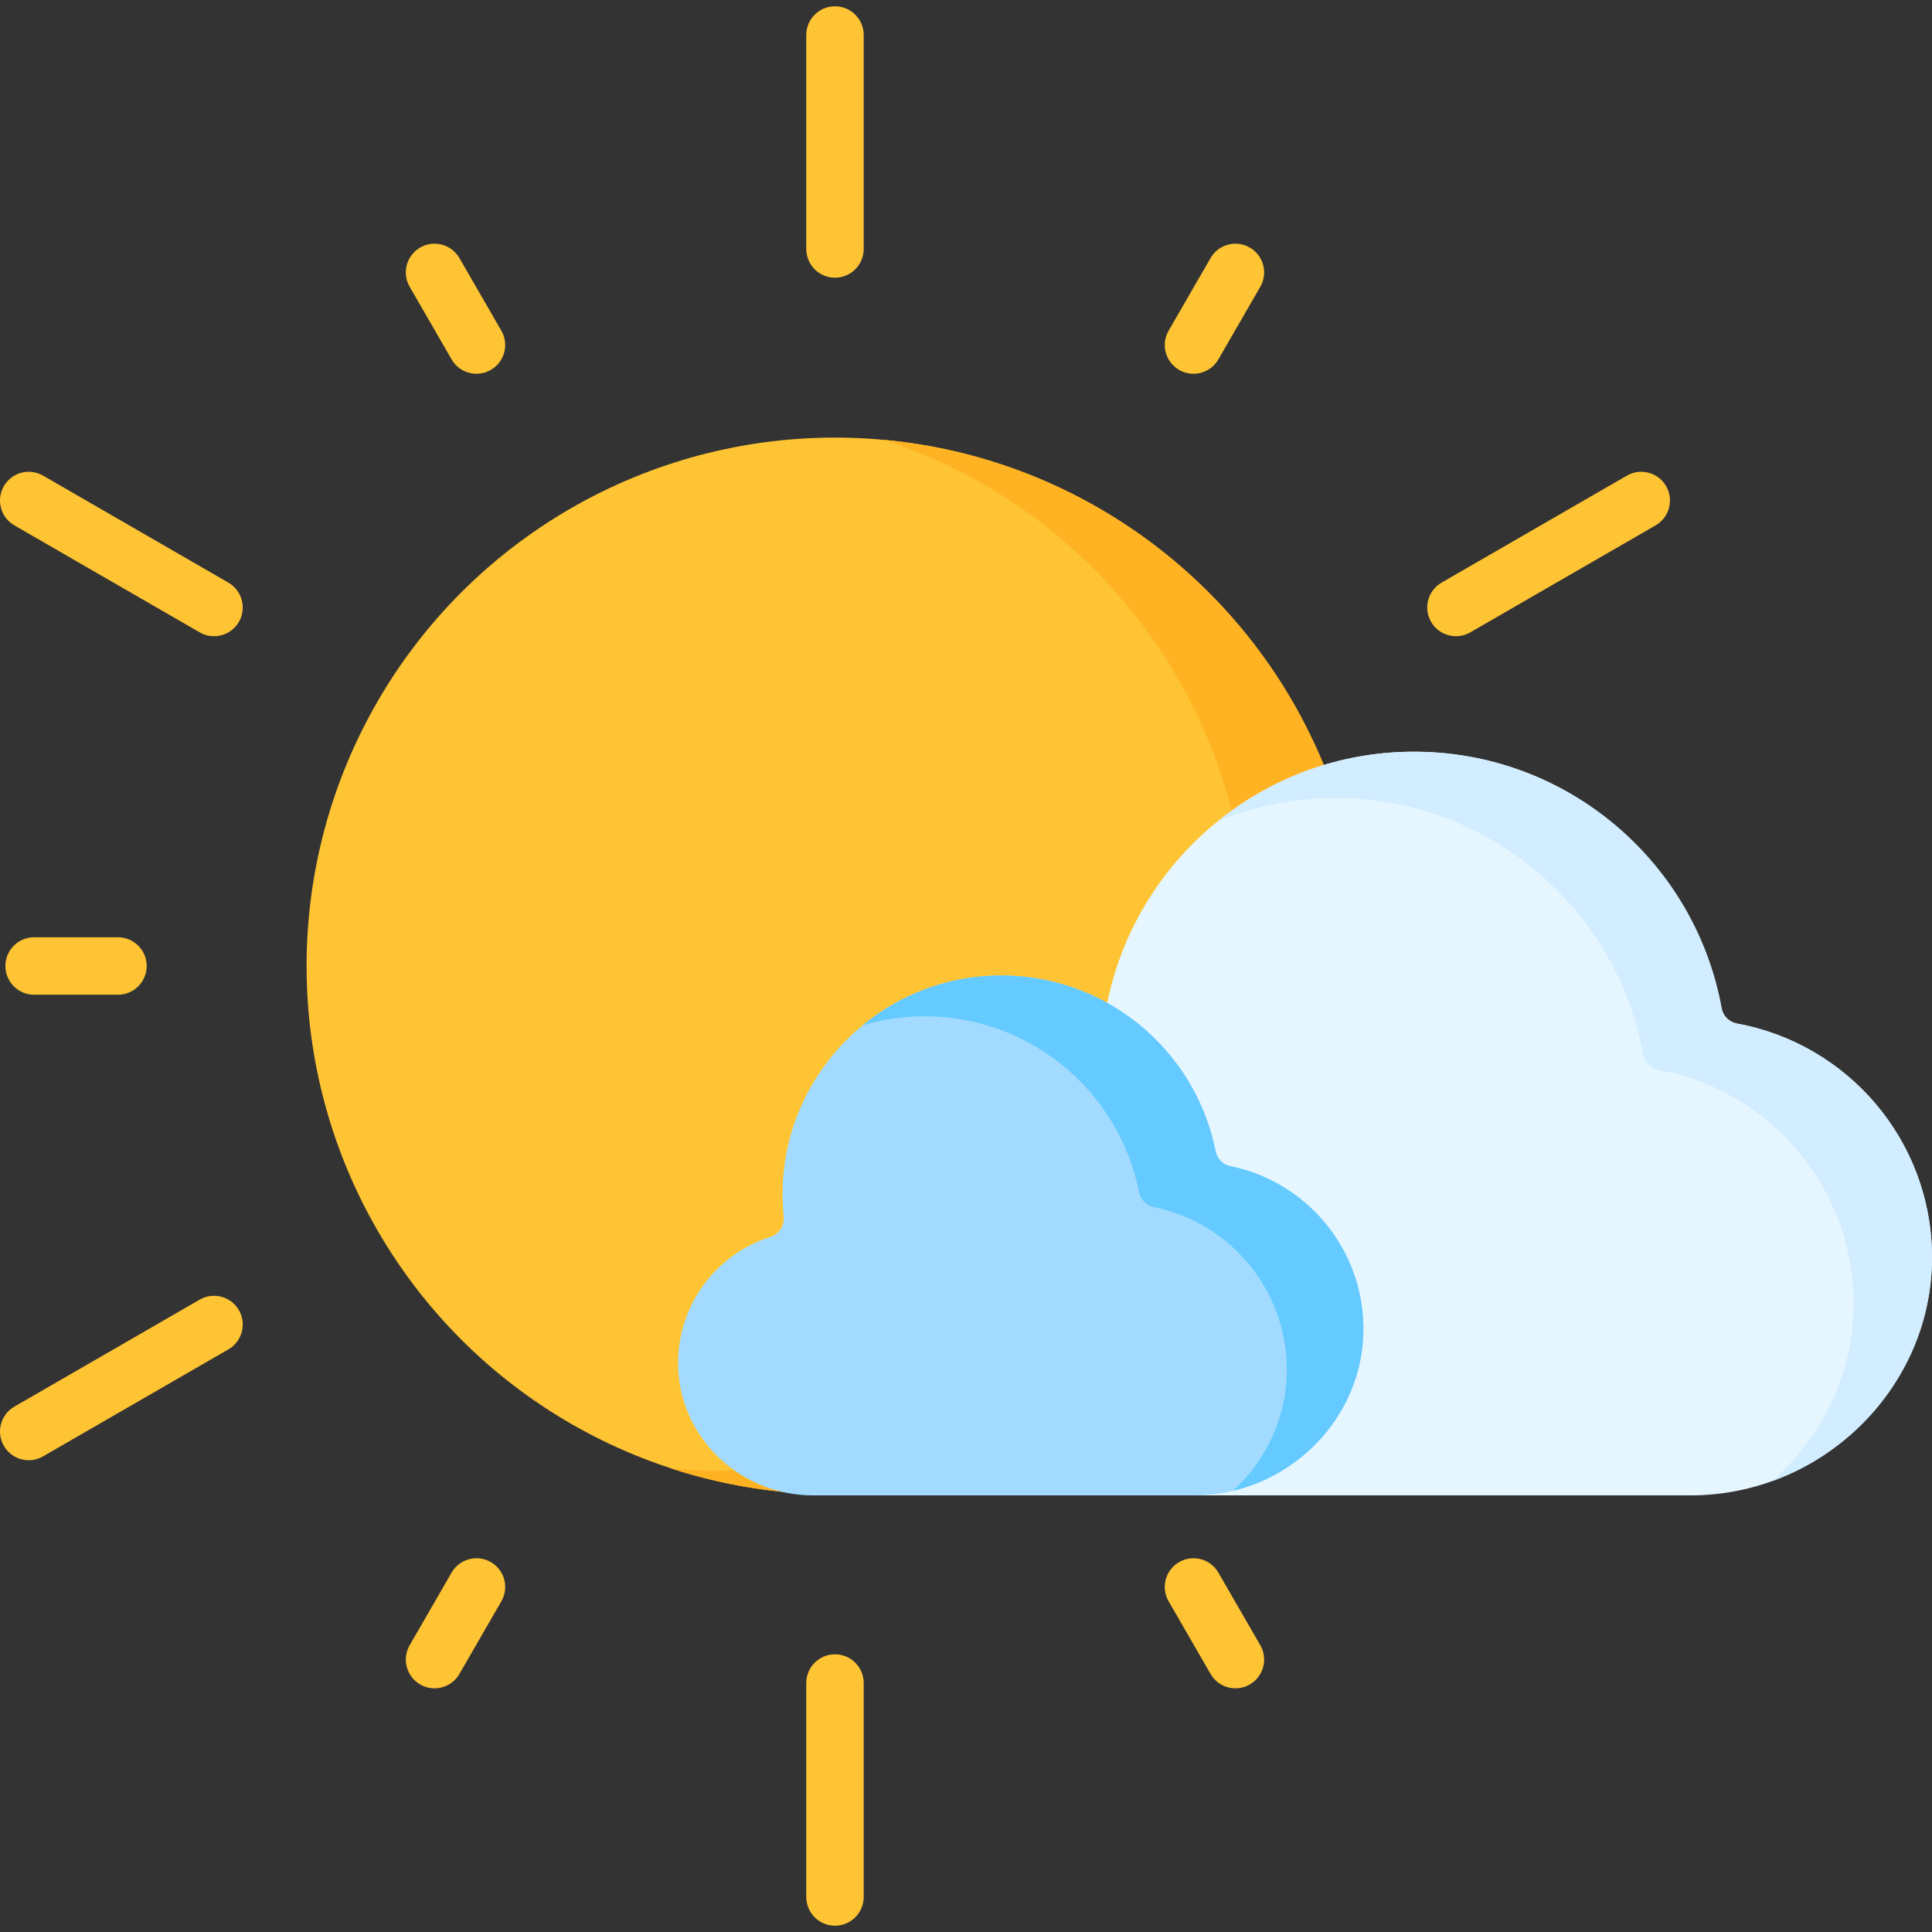
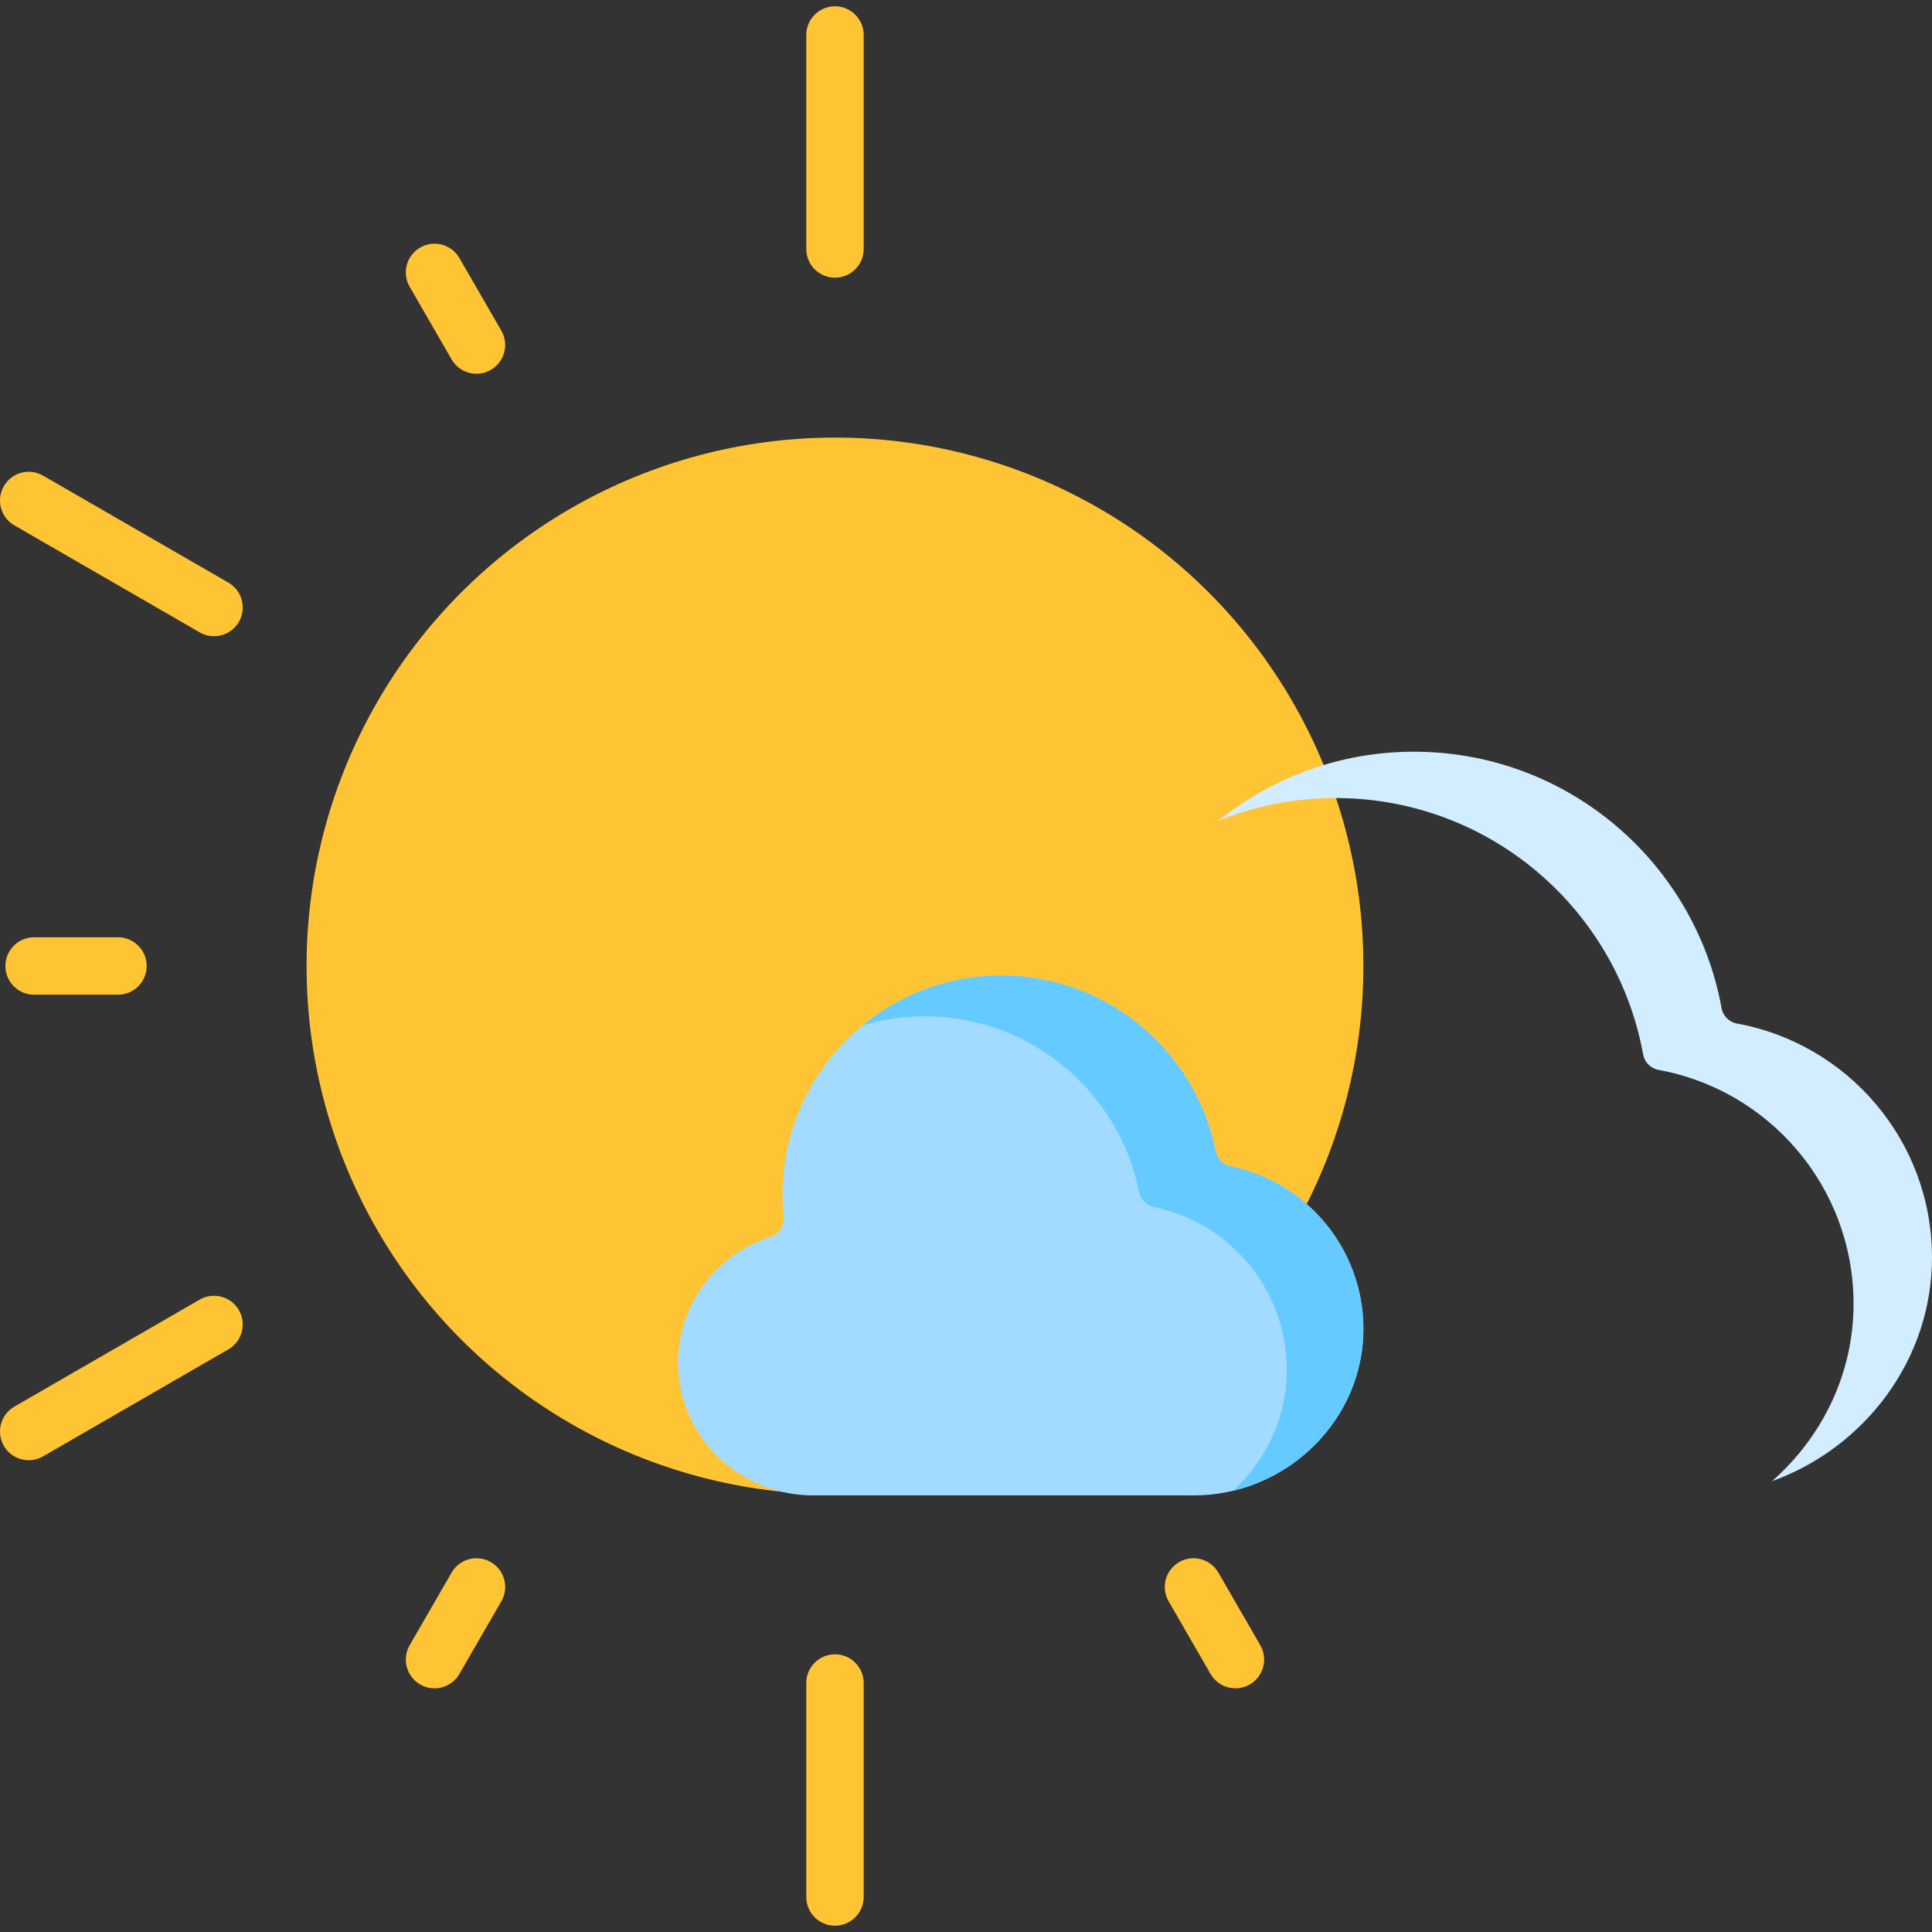
<svg xmlns="http://www.w3.org/2000/svg" id="Capa_1" enable-background="new 0 0 512 512" height="512" viewBox="0 0 512 512" width="512">
  <rect x="0" y="0" width="512" height="512" fill="#333333" stroke="none" />
  <g>
    <g>
      <circle cx="221.28" cy="256" fill="#ffc433" r="140.035" />
-       <path d="m361.316 256c0 77.344-62.693 140.037-140.037 140.037-15.199 0-29.83-2.425-43.537-6.899 4.282.396 8.624.599 13.018.599 77.334 0 140.037-62.693 140.037-140.037 0-62.155-40.503-114.844-96.54-133.138 71.256 6.544 127.059 66.467 127.059 139.438z" fill="#ffb322" />
-       <path d="m448.034 396.292c34.858 0 64.148-28.519 63.966-63.377-.161-30.775-22.38-56.314-51.651-61.656-2.087-.381-3.726-1.991-4.106-4.078-7.191-39.588-42.496-69.378-84.484-67.923-18.546.643-35.605 7.471-49.158 18.476-17.968 14.589-29.774 36.519-30.716 61.103-.177 4.612.024 9.144.574 13.567.306 2.461-1.276 4.763-3.664 5.433-21.341 5.989-36.929 25.729-36.577 49.064.416 27.527 23.393 49.389 50.923 49.389h144.893z" fill="#e6f6ff" />
      <path d="m511.997 332.918c.142 27.323-17.822 50.748-42.396 59.606 13.261-11.638 21.708-28.559 21.606-47.329-.162-30.773-22.382-56.321-51.654-61.658-2.08-.386-3.724-1.989-4.099-4.079-7.194-39.59-42.502-69.379-84.487-67.918-9.913.345-19.41 2.455-28.156 6.027 13.515-10.897 30.499-17.664 48.945-18.304 41.985-1.461 77.293 28.328 84.487 67.918.375 2.09 2.019 3.693 4.109 4.079 29.262 5.337 51.482 30.885 51.645 61.658z" fill="#d1edff" />
      <path d="m316.426 396.292c24.513 0 45.158-20.056 44.886-44.568-.234-21.108-15.312-38.642-35.284-42.682-1.989-.402-3.485-2.022-3.883-4.012-5.464-27.323-30.141-47.708-59.347-46.462-12.765.545-24.499 5.29-33.851 12.876-.135.11-.27.22-.405.331-12.356 10.207-20.455 25.412-21.106 42.407-.107 2.801-.015 5.56.263 8.263.249 2.424-1.275 4.631-3.596 5.371-14.235 4.541-24.524 17.919-24.4 33.689.153 19.374 16.397 34.787 35.771 34.787z" fill="#a2dbff" />
      <path d="m361.316 351.729c-.233-21.114-15.321-38.647-35.288-42.685-1.989-.406-3.49-2.019-3.886-4.018-5.459-27.323-30.134-47.707-59.345-46.459-12.926.548-24.783 5.401-34.188 13.152.05-.015.106-.033.156-.048 4.389-1.293 8.995-2.078 13.74-2.279 29.211-1.248 53.886 19.136 59.345 46.459.396 1.989 1.897 3.612 3.886 4.018 19.968 4.038 35.055 21.571 35.288 42.675.142 12.762-5.398 24.332-14.197 32.476-.022.02-.041.04-.063.06 19.703-4.677 34.776-22.389 34.552-43.351z" fill="#64caff" />
    </g>
    <g>
      <g>
        <g>
          <path d="m221.28 73.59c-4.203 0-7.61-3.406-7.61-7.61v-56.704c0-4.203 3.407-7.61 7.61-7.61s7.61 3.406 7.61 7.61v56.704c0 4.204-3.407 7.61-7.61 7.61z" fill="#ffc433" />
        </g>
        <g>
          <path d="m221.28 510.333c-4.203 0-7.61-3.406-7.61-7.61v-56.704c0-4.203 3.407-7.61 7.61-7.61s7.61 3.406 7.61 7.61v56.704c0 4.204-3.407 7.61-7.61 7.61z" fill="#ffc433" />
        </g>
      </g>
      <g>
        <g>
          <path d="m126.277 99.05c-2.63 0-5.188-1.364-6.597-3.806l-11.113-19.248c-2.102-3.639-.855-8.293 2.785-10.395 3.64-2.1 8.293-.855 10.395 2.785l11.113 19.248c2.102 3.639.855 8.293-2.785 10.395-1.198.692-2.507 1.021-3.798 1.021z" fill="#ffc433" />
        </g>
        <g>
          <path d="m327.409 447.419c-2.63 0-5.188-1.364-6.597-3.806l-11.113-19.248c-2.102-3.639-.855-8.293 2.785-10.395 3.639-2.101 8.293-.855 10.395 2.785l11.113 19.248c2.102 3.639.855 8.293-2.785 10.395-1.199.692-2.507 1.021-3.798 1.021z" fill="#ffc433" />
        </g>
      </g>
      <g>
        <g>
          <path d="m31.261 263.61h-22.225c-4.203 0-7.61-3.406-7.61-7.61s3.407-7.61 7.61-7.61h22.225c4.203 0 7.61 3.406 7.61 7.61s-3.408 7.61-7.61 7.61z" fill="#ffc433" />
        </g>
      </g>
      <g>
        <g>
          <path d="m115.151 447.419c-1.291 0-2.599-.329-3.798-1.021-3.64-2.102-4.887-6.756-2.785-10.395l11.113-19.248c2.102-3.64 6.755-4.887 10.395-2.785s4.887 6.756 2.785 10.395l-11.113 19.248c-1.41 2.442-3.968 3.806-6.597 3.806z" fill="#ffc433" />
        </g>
        <g>
-           <path d="m316.282 99.05c-1.291 0-2.599-.329-3.798-1.021-3.64-2.102-4.887-6.756-2.785-10.395l11.113-19.248c2.102-3.64 6.754-4.886 10.395-2.785 3.64 2.102 4.887 6.756 2.785 10.395l-11.113 19.248c-1.409 2.442-3.967 3.806-6.597 3.806z" fill="#ffc433" />
-         </g>
+           </g>
      </g>
      <g>
        <g>
          <path d="m56.712 168.601c-1.291 0-2.599-.329-3.798-1.021l-49.108-28.352c-3.64-2.102-4.887-6.756-2.785-10.395 2.102-3.64 6.754-4.887 10.395-2.785l49.108 28.353c3.64 2.102 4.887 6.756 2.785 10.395-1.41 2.441-3.968 3.805-6.597 3.805z" fill="#ffc433" />
        </g>
      </g>
      <g>
        <g>
          <path d="m7.618 386.972c-2.63 0-5.188-1.364-6.597-3.806-2.102-3.639-.855-8.293 2.785-10.395l49.108-28.353c3.639-2.101 8.293-.855 10.395 2.785 2.102 3.639.855 8.293-2.785 10.395l-49.108 28.353c-1.199.692-2.507 1.021-3.798 1.021z" fill="#ffc433" />
        </g>
        <g>
-           <path d="m385.848 168.601c-2.63 0-5.188-1.364-6.597-3.806-2.102-3.639-.855-8.293 2.785-10.395l49.107-28.353c3.64-2.101 8.293-.855 10.395 2.785 2.102 3.639.855 8.293-2.785 10.395l-49.107 28.353c-1.198.693-2.507 1.021-3.798 1.021z" fill="#ffc433" />
-         </g>
+           </g>
      </g>
    </g>
  </g>
</svg>